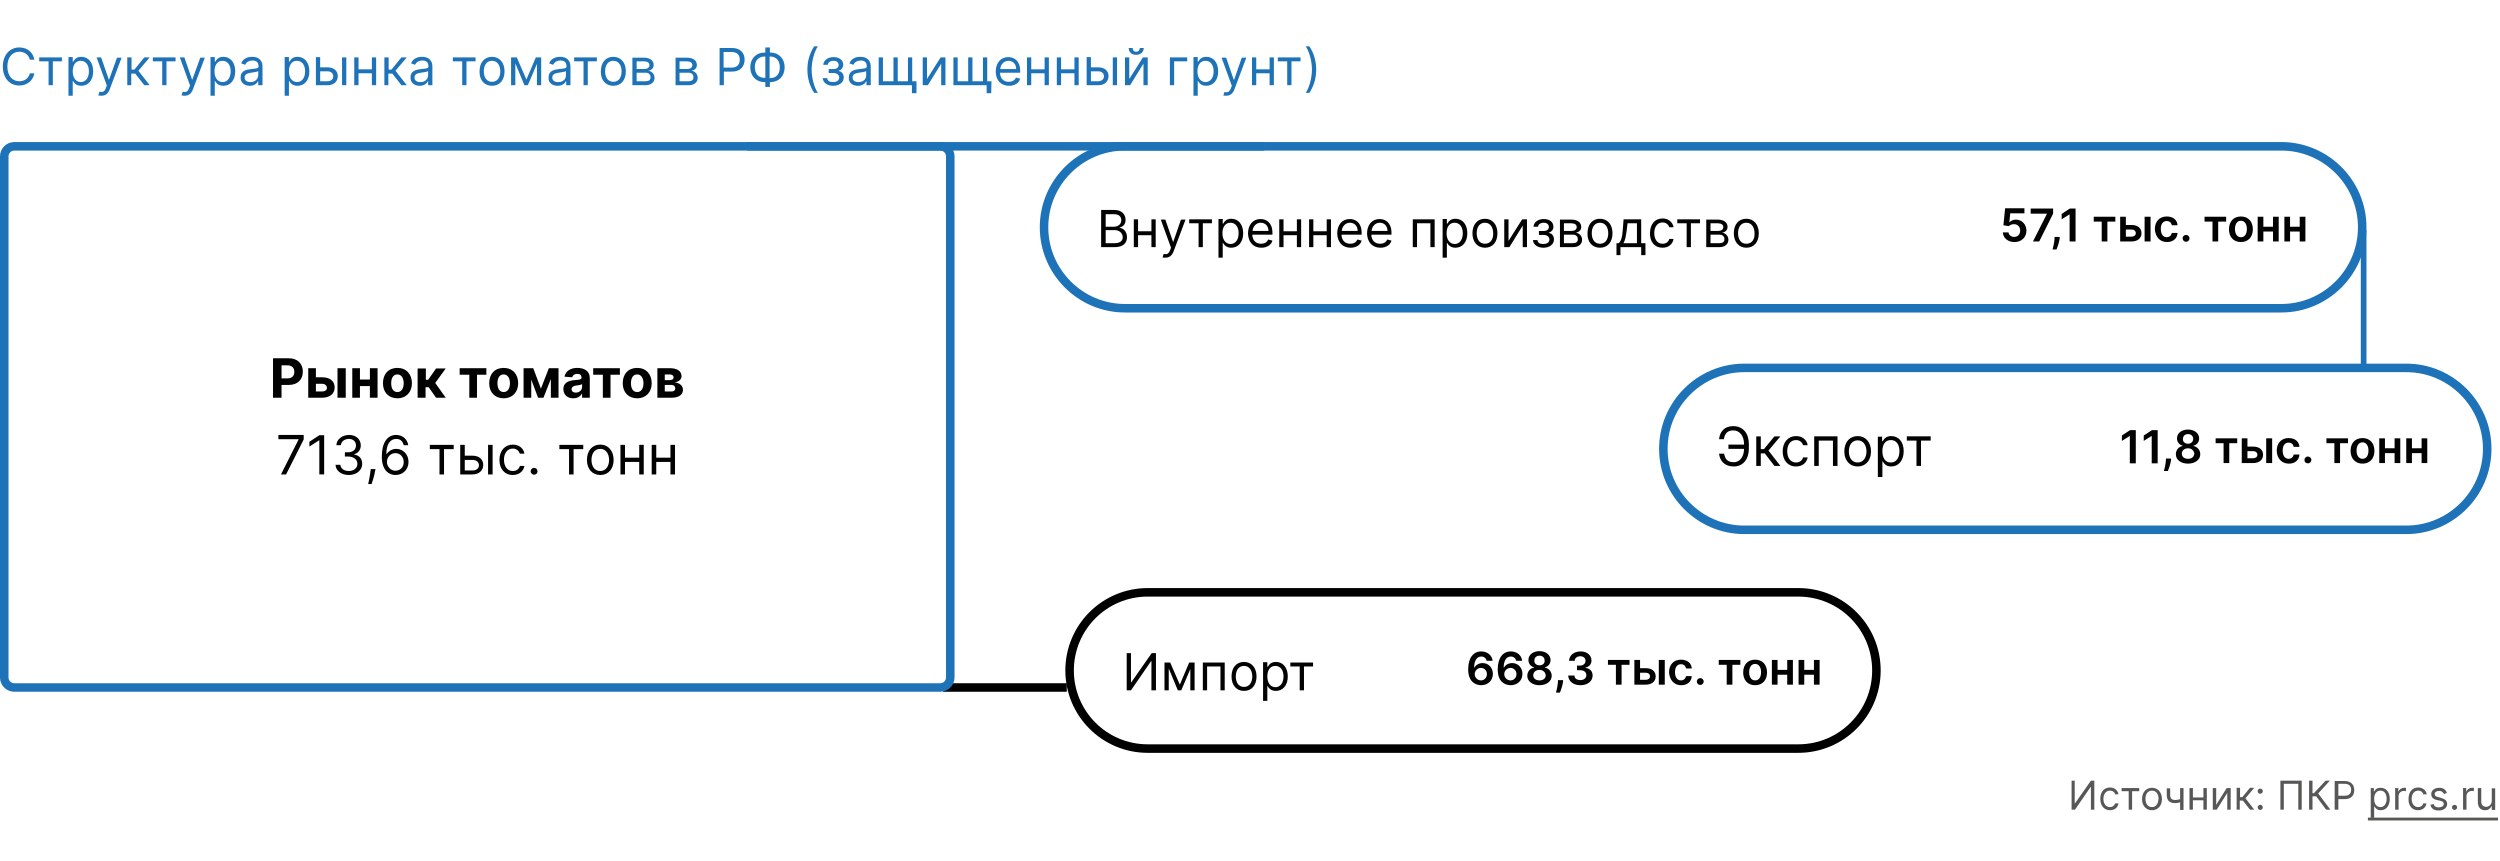
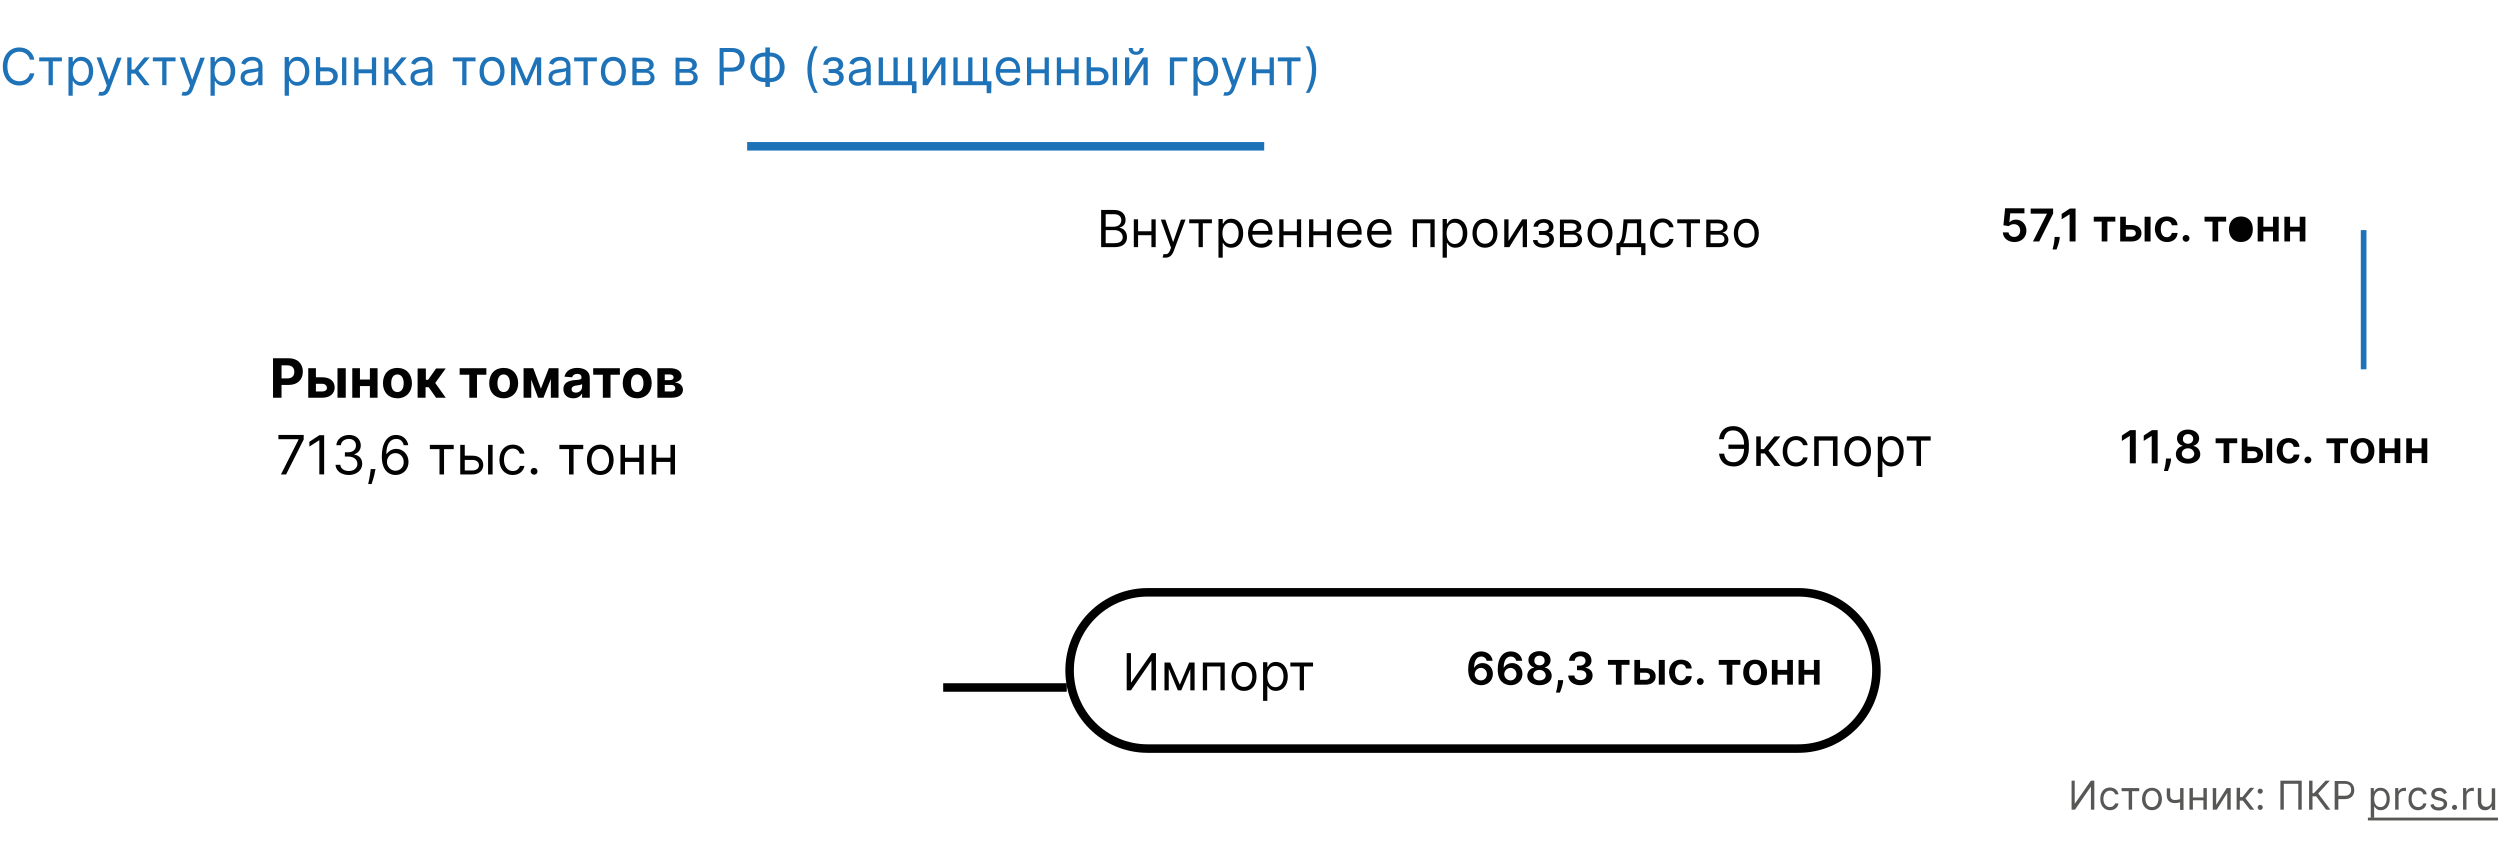
<svg xmlns="http://www.w3.org/2000/svg" id="Layer_1" x="0" y="0" version="1.1" viewBox="0 0 880 303" xml:space="preserve">
  <style>.st3{fill:#fff;stroke:#1e72b8;stroke-width:3;stroke-linejoin:round}.st6{fill:#1e72b8}.st7{fill:#575756}.st8{fill:#020203}</style>
  <path fill="#fff" d="M0 0h880v303H0z" />
  <path fill="#fff" stroke="#010000" stroke-linejoin="round" stroke-width="3" d="M376.5 236c0-15.2 12.3-27.5 27.5-27.5h229c15.2 0 27.5 12.3 27.5 27.5s-12.3 27.5-27.5 27.5H404c-15.2 0-27.5-12.3-27.5-27.5z" />
  <path fill="none" stroke="#010000" stroke-width="3" d="M332 242h43.5" />
-   <path d="M1.5 55c0-1.9 1.6-3.5 3.5-3.5h326c1.9 0 3.5 1.6 3.5 3.5v183.5c0 1.9-1.6 3.5-3.5 3.5H5c-1.9 0-3.5-1.6-3.5-3.5V55zM367.5 80c0-15.7 12.8-28.5 28.5-28.5h407c15.7 0 28.5 12.8 28.5 28.5s-12.8 28.5-28.5 28.5H396c-15.7 0-28.5-12.8-28.5-28.5zM585.5 158c0-15.7 12.8-28.5 28.5-28.5h233c15.7 0 28.5 12.8 28.5 28.5s-12.8 28.5-28.5 28.5H614c-15.7 0-28.5-12.8-28.5-28.5z" class="st3" />
  <path fill="none" stroke="#1e72b8" stroke-width="3" d="M263 51.5h182" />
  <path fill="none" stroke="#1e72b8" stroke-width="2" d="M832 130V81" />
  <path d="M12.1 21c-.5-2.7-2.6-4.3-5.3-4.3-3.3 0-5.8 2.6-5.8 6.7s2.4 6.7 5.8 6.7c2.6 0 4.8-1.6 5.3-4.3h-1.6c-.4 1.8-1.9 2.8-3.7 2.8-2.4 0-4.2-1.8-4.2-5.2 0-3.4 1.9-5.2 4.2-5.2 1.7 0 3.3 1 3.7 2.8h1.6zM13.9 21.6h3.2V30h1.5v-8.4h3.2v-1.4h-8v1.4zM24.1 33.7h1.5v-5.2h.1c.3.5 1 1.7 2.9 1.7 2.5 0 4.2-2 4.2-5.1 0-3.1-1.7-5.1-4.2-5.1-1.9 0-2.5 1.2-2.8 1.7h-.2v-1.6h-1.5v13.6zm1.5-8.6c0-2.2 1-3.7 2.8-3.7 1.9 0 2.9 1.6 2.9 3.7s-1 3.8-2.9 3.8c-1.8-.1-2.8-1.6-2.8-3.8zM35.7 33.7c1.4 0 2.3-.7 2.9-2.2l4.2-11.2h-1.6L38.4 28h-.1l-2.7-7.8H34l3.6 9.9-.3.8c-.5 1.5-1.2 1.6-2.3 1.4l-.4 1.3c.1 0 .6.1 1.1.1zM44.7 30h1.5v-4.1h1.4l3.2 4.1h1.9l-4-5.1 4-4.7h-1.9l-3.5 4.3h-1v-4.3h-1.5V30zM53.9 21.6h3.2V30h1.5v-8.4h3.2v-1.4h-8v1.4zM65 33.7c1.4 0 2.3-.7 2.9-2.2l4.2-11.2h-1.6L67.7 28h-.1l-2.7-7.8h-1.6l3.6 9.9-.3.8c-.5 1.5-1.2 1.6-2.3 1.4l-.4 1.3c.2 0 .6.1 1.1.1zM74.1 33.7h1.5v-5.2h.1c.3.5 1 1.7 2.9 1.7 2.5 0 4.2-2 4.2-5.1 0-3.1-1.7-5.1-4.2-5.1-1.9 0-2.5 1.2-2.8 1.7h-.2v-1.6h-1.5v13.6zm1.4-8.6c0-2.2 1-3.7 2.8-3.7 1.9 0 2.9 1.6 2.9 3.7s-1 3.8-2.9 3.8c-1.8-.1-2.8-1.6-2.8-3.8zM87.9 30.2c1.7 0 2.6-.9 2.9-1.6h.1V30h1.5v-6.5c0-3.1-2.4-3.5-3.6-3.5-1.5 0-3.2.5-3.9 2.3l1.4.5c.3-.7 1.1-1.5 2.6-1.5 1.4 0 2.1.7 2.1 2v.1c0 .7-.7.7-2.5.9-1.8.2-3.8.6-3.8 2.9-.1 1.9 1.4 3 3.2 3zm.3-1.3c-1.2 0-2.1-.5-2.1-1.6 0-1.2 1-1.5 2.2-1.7.6-.1 2.4-.3 2.6-.6v1.4c0 1.3-1 2.5-2.7 2.5zM100.2 33.7h1.5v-5.2h.1c.3.5 1 1.7 2.9 1.7 2.5 0 4.2-2 4.2-5.1 0-3.1-1.7-5.1-4.2-5.1-1.9 0-2.5 1.2-2.8 1.7h-.2v-1.6h-1.5v13.6zm1.5-8.6c0-2.2 1-3.7 2.8-3.7 1.9 0 2.9 1.6 2.9 3.7s-1 3.8-2.9 3.8c-1.8-.1-2.8-1.6-2.8-3.8zM112.7 23.7v-3.6h-1.5V30h4.1c2.3 0 3.6-1.4 3.6-3.2 0-1.8-1.3-3.1-3.6-3.1h-2.6zm7.7 6.3h1.5v-9.8h-1.5V30zm-7.7-4.9h2.6c1.2 0 2 .7 2 1.8 0 1-.8 1.7-2 1.7h-2.6v-3.5zM126.2 20.2h-1.5V30h1.5v-4.2h4.7V30h1.5v-9.8h-1.5v4.2h-4.7v-4.2zM135.2 30h1.5v-4.1h1.4l3.2 4.1h1.9l-4-5.1 4-4.7h-1.9l-3.5 4.3h-1v-4.3h-1.5V30zM147.7 30.2c1.7 0 2.6-.9 2.9-1.6h.1V30h1.5v-6.5c0-3.1-2.4-3.5-3.6-3.5-1.5 0-3.2.5-3.9 2.3l1.4.5c.3-.7 1.1-1.5 2.6-1.5 1.4 0 2.1.7 2.1 2v.1c0 .7-.7.7-2.5.9-1.8.2-3.8.6-3.8 2.9-.1 1.9 1.4 3 3.2 3zm.3-1.3c-1.2 0-2.1-.5-2.1-1.6 0-1.2 1-1.5 2.2-1.7.6-.1 2.4-.3 2.6-.6v1.4c0 1.3-.9 2.5-2.7 2.5zM159.5 21.6h3.2V30h1.5v-8.4h3.2v-1.4h-8v1.4zM173.2 30.2c2.7 0 4.4-2 4.4-5.1 0-3.1-1.8-5.1-4.4-5.1-2.7 0-4.4 2-4.4 5.1-.1 3.1 1.7 5.1 4.4 5.1zm0-1.4c-2 0-2.9-1.7-2.9-3.7s.9-3.7 2.9-3.7 2.9 1.8 2.9 3.7c0 2-.9 3.7-2.9 3.7zM185.3 28l-3.4-7.8h-2V30h1.5v-7.7l3.2 7.7h1.2l3.2-7.5V30h1.5v-9.8h-1.9l-3.3 7.8zM196.3 30.2c1.7 0 2.6-.9 2.9-1.6h.1V30h1.5v-6.5c0-3.1-2.4-3.5-3.6-3.5-1.5 0-3.2.5-3.9 2.3l1.4.5c.3-.7 1.1-1.5 2.6-1.5 1.4 0 2.1.7 2.1 2v.1c0 .7-.7.7-2.5.9-1.8.2-3.8.6-3.8 2.9-.2 1.9 1.3 3 3.2 3zm.2-1.3c-1.2 0-2.1-.5-2.1-1.6 0-1.2 1-1.5 2.2-1.7.6-.1 2.4-.3 2.6-.6v1.4c.1 1.3-.9 2.5-2.7 2.5zM202.2 21.6h3.2V30h1.5v-8.4h3.2v-1.4h-8v1.4zM215.9 30.2c2.7 0 4.4-2 4.4-5.1 0-3.1-1.8-5.1-4.4-5.1-2.7 0-4.4 2-4.4 5.1-.1 3.1 1.7 5.1 4.4 5.1zm0-1.4c-2 0-2.9-1.7-2.9-3.7s.9-3.7 2.9-3.7 2.9 1.8 2.9 3.7c0 2-.9 3.7-2.9 3.7zM222.6 30h4.6c2 0 3.2-1.1 3.2-2.6s-1.2-2.4-2.2-2.5c1.1-.2 1.9-.9 1.9-2 0-1.6-1.3-2.6-3.5-2.6h-4V30zm1.5-1.4v-3h3.2c1 0 1.7.6 1.7 1.6 0 .9-.6 1.4-1.7 1.4h-3.2zm0-4.3v-2.7h2.6c1.2 0 1.9.5 1.9 1.3 0 .9-.7 1.4-1.9 1.4h-2.6zM237.8 30h4.6c2 0 3.2-1.1 3.2-2.6s-1.2-2.4-2.2-2.5c1.1-.2 1.9-.9 1.9-2 0-1.6-1.3-2.6-3.5-2.6h-4V30zm1.4-1.4v-3h3.2c1 0 1.7.6 1.7 1.6 0 .9-.6 1.4-1.7 1.4h-3.2zm0-4.3v-2.7h2.6c1.2 0 1.9.5 1.9 1.3 0 .9-.7 1.4-1.9 1.4h-2.6zM253.2 30h1.6v-4.8h2.9c3 0 4.4-1.9 4.4-4.2s-1.4-4.1-4.4-4.1h-4.4V30zm1.5-6.2v-5.5h2.8c2.1 0 2.9 1.2 2.9 2.7 0 1.6-.8 2.8-2.9 2.8h-2.8zM269.1 18.5c-2.9 0-5 2.1-5 5.2s2.1 5.2 5 5.2h.3v1.7h1.6v-1.7h.2c2.9 0 5-2.1 5-5.2s-2.1-5.2-5-5.2h-.2v-1.8h-1.6v1.8h-.3zm0 1.4h.3v7.5h-.3c-2.2 0-3.4-1.5-3.4-3.8 0-2.2 1.2-3.7 3.4-3.7zm1.8 0h.2c2.2 0 3.4 1.5 3.4 3.8s-1.2 3.8-3.4 3.8h-.2v-7.6zM284.2 24.5c0 3.2.9 5.9 2.4 8.2h1.3c-1.2-1.7-2.2-5.1-2.2-8.2 0-3 1-6.5 2.2-8.2h-1.3c-1.5 2.3-2.4 5-2.4 8.2zM289.6 27.5c.1 1.6 1.6 2.7 3.7 2.7s3.7-1.2 3.7-2.9c0-1.2-.7-2.2-1.8-2.3v-.1c.9-.3 1.6-1 1.6-2.1 0-1.6-1.3-2.7-3.4-2.7-2 0-3.5 1.1-3.6 2.7h1.6c0-.8.9-1.4 2-1.4s1.8.6 1.8 1.5c0 .8-.6 1.4-1.8 1.4h-1.7v1.4h1.7c1.2 0 2 .7 2 1.6 0 1.1-1 1.6-2.2 1.6-1.2 0-2-.5-2-1.4h-1.6zM302 30.2c1.7 0 2.6-.9 2.9-1.6h.1V30h1.5v-6.5c0-3.1-2.4-3.5-3.6-3.5-1.5 0-3.2.5-3.9 2.3l1.4.5c.3-.7 1.1-1.5 2.6-1.5 1.4 0 2.1.7 2.1 2v.1c0 .7-.7.7-2.5.9-1.8.2-3.8.6-3.8 2.9-.2 1.9 1.3 3 3.2 3zm.2-1.3c-1.2 0-2.1-.5-2.1-1.6 0-1.2 1-1.5 2.2-1.7.6-.1 2.4-.3 2.6-.6v1.4c.1 1.3-.9 2.5-2.7 2.5zM322.6 28.6h-1.5v-8.4h-1.5v8.4H316v-8.4h-1.5v8.4h-3.7v-8.4h-1.5V30H321v2.8h1.6v-4.2zM326.3 27.8v-7.6h-1.5V30h1.8l4.7-7.6V30h1.5v-9.8h-1.7l-4.8 7.6zM349 28.6h-1.5v-8.4H346v8.4h-3.7v-8.4h-1.5v8.4h-3.7v-8.4h-1.5V30h11.7v2.8h1.6l.1-4.2zM355.2 30.2c2 0 3.5-1 3.9-2.5l-1.5-.4c-.4 1-1.3 1.5-2.5 1.5-1.8 0-3-1.1-3.1-3.2h7.1V25c0-3.7-2.2-4.9-4.2-4.9-2.7 0-4.4 2.1-4.4 5.1s1.8 5 4.7 5zm-3.1-5.9c.1-1.5 1.2-2.9 2.9-2.9 1.6 0 2.7 1.2 2.7 2.9h-5.6zM363 20.2h-1.5V30h1.5v-4.2h4.7V30h1.5v-9.8h-1.5v4.2H363v-4.2zM373.5 20.2H372V30h1.5v-4.2h4.7V30h1.5v-9.8h-1.5v4.2h-4.7v-4.2zM384 23.7v-3.6h-1.5V30h4.1c2.3 0 3.6-1.4 3.6-3.2 0-1.8-1.3-3.1-3.6-3.1H384zm7.7 6.3h1.5v-9.8h-1.5V30zm-7.7-4.9h2.6c1.2 0 2 .7 2 1.8 0 1-.9 1.7-2 1.7H384v-3.5zM397.5 27.8v-7.6H396V30h1.8l4.7-7.6V30h1.5v-9.8h-1.7l-4.8 7.6zm3.7-10.9c0 .7-.4 1.3-1.3 1.3s-1.2-.6-1.2-1.3h-1.4c0 1.4 1 2.4 2.6 2.4s2.7-1 2.7-2.4h-1.4zM417.9 20.2h-6.1V30h1.5v-8.4h4.6v-1.4zM420.1 33.7h1.5v-5.2h.1c.3.5 1 1.7 2.9 1.7 2.5 0 4.2-2 4.2-5.1 0-3.1-1.7-5.1-4.2-5.1-1.9 0-2.5 1.2-2.8 1.7h-.2v-1.6h-1.5v13.6zm1.4-8.6c0-2.2 1-3.7 2.8-3.7 1.9 0 2.9 1.6 2.9 3.7s-1 3.8-2.9 3.8c-1.8-.1-2.8-1.6-2.8-3.8zM431.6 33.7c1.4 0 2.3-.7 2.9-2.2l4.2-11.2h-1.6l-2.7 7.8h-.1l-2.7-7.8H430l3.6 9.9-.3.8c-.6 1.5-1.2 1.6-2.3 1.4l-.4 1.3c.1-.1.5 0 1 0zM442.2 20.2h-1.5V30h1.5v-4.2h4.7V30h1.5v-9.8h-1.5v4.2h-4.7v-4.2zM449.9 21.6h3.2V30h1.5v-8.4h3.2v-1.4h-8v1.4zM463.3 24.5c0-3.2-.9-5.9-2.4-8.2h-1.3c1.2 1.7 2.2 5.1 2.2 8.2 0 3-1 6.5-2.2 8.2h1.3c1.5-2.3 2.4-5 2.4-8.2z" class="st6" />
  <path d="M729.2 274.8V285h1.2l5.5-8h.1v8h1.2v-10.2H736l-5.6 8h-.1v-8h-1.1zM742.7 285.2c1.7 0 2.8-1 3-2.4h-1.2c-.2.8-.9 1.3-1.8 1.3-1.4 0-2.3-1.2-2.3-2.9s.9-2.9 2.3-2.9c1 0 1.7.6 1.8 1.3h1.2c-.2-1.4-1.4-2.4-3-2.4-2.1 0-3.4 1.6-3.4 4 0 2.3 1.3 4 3.4 4zM746.8 278.5h2.5v6.5h1.2v-6.5h2.5v-1.1h-6.2v1.1zM757.5 285.2c2.1 0 3.5-1.6 3.5-3.9 0-2.4-1.4-4-3.5-4s-3.5 1.6-3.5 4c0 2.3 1.4 3.9 3.5 3.9zm0-1.1c-1.6 0-2.3-1.4-2.3-2.9s.7-2.9 2.3-2.9c1.6 0 2.3 1.4 2.3 2.9-.1 1.6-.8 2.9-2.3 2.9zM768.6 277.4h-1.2v3.9c-.6.2-1.1.3-1.8.3-1 0-1.7-.5-1.7-1.7v-2.4h-1.2v2.4c0 1.9 1.1 2.8 2.9 2.8.7 0 1.3-.1 1.8-.3v2.7h1.2v-7.7zM771.9 277.4h-1.2v7.6h1.2v-3.3h3.7v3.3h1.2v-7.6h-1.2v3.3h-3.7v-3.3zM780.1 283.3v-5.9h-1.2v7.6h1.4l3.7-5.9v5.9h1.2v-7.6h-1.4l-3.7 5.9zM787.2 285h1.2v-3.2h1.1l2.5 3.2h1.5l-3.1-4 3.1-3.7H792l-2.7 3.3h-.8v-3.3h-1.2v7.7zM795.6 285.1c.5 0 .9-.4.9-.9s-.4-.9-.9-.9-.9.4-.9.9.4.9.9.9zm0-5.7c.5 0 .9-.4.9-.9s-.4-.9-.9-.9-.9.4-.9.9.4.9.9.9zM810.3 274.8h-7.6V285h1.2v-9.1h5.1v9.1h1.2v-10.2zM818.8 285h1.5l-4.3-5.7 4.1-4.5h-1.5l-4.1 4.4h-.5v-4.4h-1.2V285h1.2v-4.7h1.3l3.5 4.7zM821.9 285h1.2v-3.7h2.2c2.4 0 3.4-1.4 3.4-3.2 0-1.8-1.1-3.2-3.5-3.2h-3.4V285zm1.2-4.8v-4.3h2.2c1.7 0 2.3.9 2.3 2.1 0 1.2-.6 2.1-2.3 2.1h-2.2zM834.5 287.9h1.2v-4h.1c.3.4.8 1.3 2.2 1.3 1.9 0 3.2-1.5 3.2-4 0-2.4-1.3-3.9-3.3-3.9-1.5 0-1.9.9-2.2 1.3h-.1v-1.2h-1.1v10.5zm1.2-6.7c0-1.7.8-2.9 2.2-2.9 1.5 0 2.2 1.3 2.2 2.9 0 1.6-.8 2.9-2.2 2.9-1.4 0-2.2-1.2-2.2-2.9zM843.1 285h1.2v-4.8c0-1 .8-1.8 1.9-1.8.3 0 .6.1.7.1v-1.2h-.6c-.9 0-1.7.5-2 1.3h-.1v-1.2h-1.1v7.6zM851.1 285.2c1.7 0 2.8-1 3-2.4H853c-.2.8-.9 1.3-1.8 1.3-1.4 0-2.3-1.2-2.3-2.9s.9-2.9 2.3-2.9c1 0 1.7.6 1.8 1.3h1.2c-.2-1.4-1.4-2.4-3-2.4-2.1 0-3.4 1.6-3.4 4-.1 2.3 1.2 4 3.3 4zM861.3 279.1c-.4-1.1-1.2-1.8-2.7-1.8-1.6 0-2.8.9-2.8 2.2 0 1.1.6 1.8 2 2.1l1.3.3c.8.2 1.1.5 1.1 1.1 0 .7-.7 1.2-1.8 1.2-1 0-1.6-.4-1.8-1.2l-1.1.3c.3 1.3 1.3 2 2.9 2 1.8 0 3-1 3-2.3 0-1.1-.7-1.7-2-2.1l-1.1-.3c-.9-.2-1.3-.5-1.3-1.1 0-.7.7-1.1 1.6-1.1 1 0 1.4.6 1.7 1.1l1-.4zM864 285.1c.5 0 .9-.4.9-.9s-.4-.9-.9-.9-.9.4-.9.9.4.9.9.9zM867 285h1.2v-4.8c0-1 .8-1.8 1.9-1.8.3 0 .6.1.7.1v-1.2h-.6c-.9 0-1.7.5-2 1.3h-.1v-1.2H867v7.6zM877.1 281.9c0 1.4-1.1 2.1-2 2.1-1 0-1.7-.7-1.7-1.8v-4.8h-1.2v4.9c0 1.9 1 2.9 2.5 2.9 1.2 0 1.9-.6 2.3-1.4h.1v1.3h1.2v-7.6h-1.2v4.4z" class="st7" />
  <path d="M833.5 287.8h45.8v1h-45.8v-1z" class="st7" />
-   <path d="M396.6 229.9V243h1.5l7.1-10.3h.1V243h1.6v-13.1h-1.5l-7.2 10.3h-.1v-10.3h-1.5zM415.3 241l-3.4-7.8h-2v9.8h1.5v-7.7l3.2 7.7h1.2l3.2-7.5v7.5h1.5v-9.8h-1.9l-3.3 7.8zM423.4 243h1.5v-8.4h4.7v8.4h1.5v-9.8h-7.7v9.8zM437.9 243.2c2.7 0 4.4-2 4.4-5.1 0-3.1-1.8-5.1-4.4-5.1-2.7 0-4.4 2-4.4 5.1 0 3.1 1.7 5.1 4.4 5.1zm0-1.4c-2 0-2.9-1.7-2.9-3.7s.9-3.7 2.9-3.7 2.9 1.8 2.9 3.7-.9 3.7-2.9 3.7zM444.6 246.7h1.5v-5.2h.1c.3.5 1 1.7 2.9 1.7 2.5 0 4.2-2 4.2-5.1 0-3.1-1.7-5.1-4.2-5.1-1.9 0-2.5 1.2-2.8 1.7h-.2v-1.6h-1.5v13.6zm1.5-8.6c0-2.2 1-3.7 2.8-3.7 1.9 0 2.9 1.6 2.9 3.7s-1 3.8-2.9 3.8c-1.8-.1-2.8-1.6-2.8-3.8zM454.3 234.6h3.2v8.4h1.5v-8.4h3.2v-1.4h-8v1.4zM521.3 241.2c2.5 0 4.2-1.7 4.2-4 0-2.2-1.6-3.8-3.6-3.8-1.2 0-2.4.6-2.9 1.6h-.1c0-2.4.9-3.9 2.5-3.9 1 0 1.7.6 1.9 1.5h2.1c-.2-1.9-1.8-3.3-4-3.3-2.8 0-4.6 2.3-4.6 6.3 0 4.2 2.3 5.5 4.5 5.6zm0-1.7c-1.2 0-2.2-1-2.2-2.2 0-1.2 1-2.2 2.2-2.2 1.2 0 2.1 1 2.1 2.2 0 1.2-.9 2.2-2.1 2.2zM531.7 241.2c2.5 0 4.2-1.7 4.2-4 0-2.2-1.6-3.8-3.6-3.8-1.2 0-2.4.6-2.9 1.6h-.1c0-2.4.9-3.9 2.5-3.9 1 0 1.7.6 1.9 1.5h2.1c-.2-1.9-1.8-3.3-4-3.3-2.8 0-4.6 2.3-4.6 6.3 0 4.2 2.2 5.5 4.5 5.6zm0-1.7c-1.2 0-2.2-1-2.2-2.2 0-1.2 1-2.2 2.2-2.2 1.2 0 2.1 1 2.1 2.2 0 1.2-.9 2.2-2.1 2.2zM541.9 241.2c2.5 0 4.3-1.4 4.3-3.3 0-1.5-1.1-2.7-2.4-2.9v-.1c1.2-.3 2-1.3 2-2.6 0-1.8-1.7-3.1-3.9-3.1-2.3 0-3.9 1.3-3.9 3.1 0 1.3.8 2.3 2 2.6v.1c-1.4.2-2.4 1.4-2.4 2.9 0 1.9 1.8 3.3 4.3 3.3zm0-1.7c-1.3 0-2.2-.7-2.2-1.8s.9-1.9 2.2-1.9c1.2 0 2.1.8 2.2 1.9 0 1.1-.9 1.8-2.2 1.8zm0-5.3c-1.1 0-1.9-.7-1.8-1.7 0-1 .7-1.7 1.8-1.7s1.8.7 1.8 1.7c.1 1-.7 1.7-1.8 1.7zM550.2 239.4h-1.8v.6c-.1 1.5-.5 3.1-.7 3.8h1.4c.3-.7.9-2.4 1.1-3.8v-.6zM556.3 241.2c2.5 0 4.3-1.4 4.3-3.4 0-1.5-.9-2.5-2.5-2.7v-.1c1.3-.3 2.1-1.2 2.1-2.5 0-1.8-1.5-3.2-3.8-3.2s-4 1.3-4.1 3.3h2c0-1 .9-1.6 2-1.6s1.8.7 1.8 1.6c0 1-.8 1.7-2 1.7h-1v1.6h1c1.5 0 2.3.7 2.3 1.8 0 1-.9 1.7-2.1 1.7-1.2 0-2.1-.6-2.1-1.6H552c.1 2 1.8 3.4 4.3 3.4zM566 234h2.8v7h2v-7h2.8v-1.7H566v1.7zM577.3 235.1v-2.8h-2v8.7h4c2.2 0 3.5-1.2 3.5-2.9 0-1.8-1.3-2.9-3.5-2.9h-2zm6.6 5.9h2.1v-8.7h-2.1v8.7zm-6.6-4.2h2c.9 0 1.5.5 1.5 1.3 0 .7-.6 1.2-1.5 1.2h-2v-2.5zM591.8 241.2c2.2 0 3.6-1.3 3.7-3.2h-2c-.2.9-.9 1.5-1.8 1.5-1.3 0-2.1-1.1-2.1-2.9 0-1.8.8-2.8 2.1-2.8 1 0 1.6.6 1.8 1.5h2c-.1-1.9-1.6-3.1-3.8-3.1-2.6 0-4.2 1.8-4.2 4.5.2 2.6 1.7 4.5 4.3 4.5zM598.5 241.1c.7 0 1.2-.6 1.2-1.2 0-.7-.6-1.2-1.2-1.2-.7 0-1.3.6-1.2 1.2 0 .7.5 1.2 1.2 1.2zM605 234h2.8v7h2v-7h2.8v-1.7H605v1.7zM617.8 241.2c2.6 0 4.2-1.8 4.2-4.5s-1.6-4.5-4.2-4.5-4.2 1.8-4.2 4.5 1.6 4.5 4.2 4.5zm0-1.7c-1.4 0-2.1-1.3-2.1-2.9 0-1.6.7-2.9 2.1-2.9 1.4 0 2.1 1.3 2.1 2.9 0 1.7-.7 2.9-2.1 2.9zM625.7 232.3h-2v8.7h2v-3.5h3.4v3.5h2v-8.7h-2v3.5h-3.4v-3.5zM635.1 232.3h-2v8.7h2v-3.5h3.4v3.5h2v-8.7h-2v3.5h-3.4v-3.5zM387.6 87h4.7c3.1 0 4.4-1.5 4.4-3.5 0-2.1-1.4-3.2-2.6-3.3v-.1c1.1-.3 2.1-1 2.1-2.7 0-1.9-1.3-3.5-4-3.5h-4.6V87zm1.6-1.4V81h3.2c1.7 0 2.8 1.2 2.8 2.5 0 1.2-.8 2.1-2.9 2.1h-3.1zm0-5.9v-4.3h3c1.7 0 2.5.9 2.5 2.1 0 1.4-1.1 2.3-2.6 2.3h-2.9zM400.6 77.2h-1.5V87h1.5v-4.2h4.7V87h1.5v-9.8h-1.5v4.2h-4.7v-4.2zM410.2 90.7c1.4 0 2.3-.7 2.9-2.2l4.2-11.2h-1.6l-2.7 7.8h-.1l-2.7-7.8h-1.6l3.6 9.9-.3.8c-.6 1.5-1.2 1.6-2.3 1.4l-.4 1.3c0-.1.5 0 1 0zM418.7 78.6h3.2V87h1.5v-8.4h3.2v-1.4h-8v1.4zM428.9 90.7h1.5v-5.2h.1c.3.5 1 1.7 2.9 1.7 2.5 0 4.2-2 4.2-5.1 0-3.1-1.7-5.1-4.2-5.1-1.9 0-2.5 1.2-2.8 1.7h-.2v-1.6h-1.5v13.6zm1.4-8.6c0-2.2 1-3.7 2.8-3.7 1.9 0 2.9 1.6 2.9 3.7s-1 3.8-2.9 3.8c-1.8-.1-2.8-1.6-2.8-3.8zM444 87.2c2 0 3.5-1 3.9-2.5l-1.5-.4c-.4 1-1.3 1.5-2.5 1.5-1.8 0-3-1.1-3.1-3.2h7.1V82c0-3.7-2.2-4.9-4.2-4.9-2.7 0-4.4 2.1-4.4 5.1.1 3 1.8 5 4.7 5zm-3.1-5.9c.1-1.5 1.2-2.9 2.9-2.9 1.6 0 2.7 1.2 2.7 2.9h-5.6zM451.8 77.2h-1.5V87h1.5v-4.2h4.7V87h1.5v-9.8h-1.5v4.2h-4.7v-4.2zM462.3 77.2h-1.5V87h1.5v-4.2h4.7V87h1.5v-9.8H467v4.2h-4.7v-4.2zM475.4 87.2c2 0 3.5-1 3.9-2.5l-1.5-.4c-.4 1-1.3 1.5-2.5 1.5-1.8 0-3-1.1-3.1-3.2h7.1V82c0-3.7-2.2-4.9-4.2-4.9-2.7 0-4.4 2.1-4.4 5.1.1 3 1.8 5 4.7 5zm-3.1-5.9c.1-1.5 1.2-2.9 2.9-2.9 1.6 0 2.7 1.2 2.7 2.9h-5.6zM485.9 87.2c2 0 3.5-1 3.9-2.5l-1.5-.4c-.4 1-1.3 1.5-2.5 1.5-1.8 0-3-1.1-3.1-3.2h7.1V82c0-3.7-2.2-4.9-4.2-4.9-2.7 0-4.4 2.1-4.4 5.1.1 3 1.8 5 4.7 5zm-3.1-5.9c.1-1.5 1.2-2.9 2.9-2.9 1.6 0 2.7 1.2 2.7 2.9h-5.6zM497.3 87h1.5v-8.4h4.7V87h1.5v-9.8h-7.7V87zM507.8 90.7h1.5v-5.2h.1c.3.5 1 1.7 2.9 1.7 2.5 0 4.2-2 4.2-5.1 0-3.1-1.7-5.1-4.2-5.1-1.9 0-2.5 1.2-2.8 1.7h-.2v-1.6h-1.5v13.6zm1.4-8.6c0-2.2 1-3.7 2.8-3.7 1.9 0 2.9 1.6 2.9 3.7s-1 3.8-2.9 3.8c-1.8-.1-2.8-1.6-2.8-3.8zM522.7 87.2c2.7 0 4.4-2 4.4-5.1 0-3.1-1.8-5.1-4.4-5.1s-4.4 2-4.4 5.1c0 3.1 1.8 5.1 4.4 5.1zm0-1.4c-2 0-2.9-1.7-2.9-3.7s.9-3.7 2.9-3.7 2.9 1.8 2.9 3.7c.1 2-.9 3.7-2.9 3.7zM531 84.8v-7.6h-1.5V87h1.8l4.7-7.6V87h1.5v-9.8h-1.7l-4.8 7.6zM539.6 84.5c.1 1.6 1.6 2.7 3.7 2.7s3.7-1.2 3.7-2.9c0-1.2-.7-2.2-1.8-2.3v-.1c.9-.3 1.6-1 1.6-2.1 0-1.6-1.3-2.7-3.4-2.7-2 0-3.5 1.1-3.6 2.7h1.6c0-.8.9-1.4 2-1.4s1.8.6 1.8 1.5c0 .8-.6 1.4-1.8 1.4h-1.7v1.4h1.7c1.2 0 2 .7 2 1.6 0 1.1-1 1.6-2.2 1.6-1.2 0-2-.5-2-1.4h-1.6zM549.1 87h4.6c2 0 3.2-1.1 3.2-2.6s-1.2-2.4-2.2-2.5c1.1-.2 1.9-.9 1.9-2 0-1.6-1.3-2.6-3.5-2.6h-4V87zm1.4-1.4v-3h3.2c1 0 1.7.6 1.7 1.6 0 .9-.6 1.4-1.7 1.4h-3.2zm0-4.3v-2.7h2.6c1.2 0 1.9.5 1.9 1.3 0 .9-.7 1.4-1.9 1.4h-2.6zM563.2 87.2c2.7 0 4.4-2 4.4-5.1 0-3.1-1.8-5.1-4.4-5.1-2.7 0-4.4 2-4.4 5.1-.1 3.1 1.7 5.1 4.4 5.1zm0-1.4c-2 0-2.9-1.7-2.9-3.7s.9-3.7 2.9-3.7 2.9 1.8 2.9 3.7c0 2-.9 3.7-2.9 3.7zM568.9 89.8h1.5V87h7.3v2.8h1.5v-4.2h-1.5v-8.4h-6.2l-.3 3.9c-.2 2.7-.6 3.7-1.4 4.5h-.8v4.2zm2.5-4.2c.7-.9.9-2.5 1.2-4.5l.3-2.5h3.3v7h-4.8zM585.2 87.2c2.2 0 3.6-1.3 3.9-3.1h-1.5c-.3 1.1-1.2 1.7-2.4 1.7-1.8 0-2.9-1.5-2.9-3.8 0-2.2 1.2-3.7 2.9-3.7 1.3 0 2.1.8 2.4 1.7h1.5c-.3-1.8-1.8-3.1-3.9-3.1-2.7 0-4.4 2.1-4.4 5.1-.1 3.1 1.6 5.2 4.4 5.2zM590.5 78.6h3.2V87h1.5v-8.4h3.2v-1.4h-8v1.4zM600.6 87h4.6c2 0 3.2-1.1 3.2-2.6s-1.2-2.4-2.2-2.5c1.1-.2 1.9-.9 1.9-2 0-1.6-1.3-2.6-3.5-2.6h-4V87zm1.5-1.4v-3h3.2c1 0 1.7.6 1.7 1.6 0 .9-.6 1.4-1.7 1.4h-3.2zm0-4.3v-2.7h2.6c1.2 0 1.9.5 1.9 1.3 0 .9-.7 1.4-1.9 1.4h-2.6zM614.7 87.2c2.7 0 4.4-2 4.4-5.1 0-3.1-1.8-5.1-4.4-5.1-2.7 0-4.4 2-4.4 5.1 0 3.1 1.8 5.1 4.4 5.1zm0-1.4c-2 0-2.9-1.7-2.9-3.7s.9-3.7 2.9-3.7 2.9 1.8 2.9 3.7c.1 2-.8 3.7-2.9 3.7zM605.1 159.7c.3 2.5 1.9 4.5 5.2 4.5 3.2 0 5.3-2.5 5.3-6.3v-1.6c0-3.8-2.1-6.3-5.5-6.3-3.1 0-4.7 1.9-5 4.6h1.7c.3-1.9 1.2-3.1 3.3-3.1 2.3 0 3.8 2 3.8 4.8v.2h-5.5v1.5h5.5c0 2.5-1.3 4.7-3.6 4.7-2.2 0-3.1-1.1-3.4-3h-1.8zM618.2 164h1.6v-4.4h1.4l3.4 4.4h2.1l-4.2-5.4 4.2-5h-2.1l-3.7 4.5h-1.1v-4.5h-1.6V164zM632.2 164.2c2.3 0 3.8-1.4 4.1-3.2h-1.6c-.3 1.1-1.2 1.8-2.5 1.8-1.9 0-3.1-1.6-3.1-4 0-2.3 1.2-3.9 3.1-3.9 1.4 0 2.2.9 2.5 1.8h1.6c-.3-1.9-1.9-3.2-4.1-3.2-2.8 0-4.7 2.2-4.7 5.4 0 3.1 1.8 5.3 4.7 5.3zM638.6 164h1.6v-8.9h5v8.9h1.6v-10.4h-8.2V164zM653.9 164.2c2.8 0 4.7-2.1 4.7-5.3 0-3.2-1.9-5.4-4.7-5.4s-4.7 2.1-4.7 5.4c0 3.2 1.9 5.3 4.7 5.3zm0-1.4c-2.1 0-3.1-1.8-3.1-3.9 0-2.1 1-3.9 3.1-3.9s3.1 1.9 3.1 3.9-1 3.9-3.1 3.9zM661 167.9h1.6v-5.5h.1c.4.6 1 1.8 3 1.8 2.6 0 4.4-2.1 4.4-5.4 0-3.3-1.8-5.3-4.4-5.3-2 0-2.6 1.2-3 1.8h-.2v-1.6H661v14.2zm1.6-9.1c0-2.3 1-3.9 3-3.9s3 1.7 3 3.9-1 4-3 4-3-1.6-3-4zM671.2 155.1h3.4v8.9h1.6v-8.9h3.4v-1.5h-8.4v1.5zM96.2 140h2.9v-4.5h2.5c3.2 0 5-1.9 5-4.7 0-2.7-1.8-4.7-5-4.7h-5.5V140zm2.9-6.8v-4.6h2c1.7 0 2.5.9 2.5 2.3s-.8 2.3-2.5 2.3h-2zM111.2 132.8v-3.2h-2.7V140h4.9c2.7 0 4.4-1.4 4.4-3.6s-1.6-3.6-4.4-3.6h-2.2zm7.6 7.2h2.9v-10.4h-2.9V140zm-7.6-4.9h2.2c1 0 1.6.6 1.7 1.4 0 .8-.7 1.3-1.7 1.3h-2.2v-2.7zM126.7 129.6H124V140h2.7v-4.1h3.5v4.1h2.7v-10.4h-2.7v4h-3.5v-4zM139.9 140.2c3.1 0 5.1-2.2 5.1-5.3 0-3.2-2-5.4-5.1-5.4s-5.1 2.1-5.1 5.4c0 3.2 2 5.3 5.1 5.3zm0-2.2c-1.5 0-2.2-1.3-2.2-3.1s.7-3.1 2.2-3.1c1.4 0 2.2 1.3 2.2 3.1 0 1.7-.7 3.1-2.2 3.1zM146.9 140h2.9v-3.7h1.1l2.6 3.7h3.4l-3.7-5.2 3.7-5.1h-3.4l-2.8 4h-.8v-4H147V140zM161.9 131.9h3.3v8.1h2.7v-8.1h3.3v-2.3h-9.4v2.3zM177.3 140.2c3.1 0 5.1-2.2 5.1-5.3 0-3.2-2-5.4-5.1-5.4-3.1 0-5.1 2.1-5.1 5.4 0 3.2 2 5.3 5.1 5.3zm0-2.2c-1.5 0-2.2-1.3-2.2-3.1s.7-3.1 2.2-3.1c1.4 0 2.2 1.3 2.2 3.1 0 1.7-.7 3.1-2.2 3.1zM190.4 136.8l-2.7-7.2h-3.4V140h2.7v-6.4l2.4 6.4h1.9l2.6-6.6v6.6h2.7v-10.4h-3.4l-2.8 7.2zM201.8 140.2c1.5 0 2.5-.7 3-1.6h.1v1.4h2.7v-7c0-2.5-2.1-3.5-4.4-3.5-2.5 0-4.1 1.2-4.5 3.1l2.7.2c.2-.7.8-1.2 1.8-1.2s1.5.5 1.5 1.3c0 .7-.7.8-2.5.9-2.1.2-3.9.9-3.9 3.2.1 2.2 1.6 3.2 3.5 3.2zm.9-2c-.9 0-1.5-.4-1.5-1.2 0-.8.7-1.2 1.7-1.3.6-.1 1.7-.2 2-.5v1.1c-.1 1.1-1 1.9-2.2 1.9zM208.9 131.9h3.3v8.1h2.7v-8.1h3.3v-2.3h-9.4v2.3zM224.3 140.2c3.1 0 5.1-2.2 5.1-5.3 0-3.2-2-5.4-5.1-5.4-3.1 0-5.1 2.1-5.1 5.4 0 3.2 2 5.3 5.1 5.3zm0-2.2c-1.5 0-2.2-1.3-2.2-3.1s.7-3.1 2.2-3.1c1.4 0 2.2 1.3 2.2 3.1 0 1.7-.7 3.1-2.2 3.1zM231.3 140h5.1c2.6 0 4-1.1 4-2.8 0-1.4-1.1-2.4-2.9-2.6 1.5-.3 2.4-1 2.4-2.2 0-1.8-1.6-2.8-4.1-2.8h-4.4V140zm2.7-2.2v-2.3h2.4c.8 0 1.3.5 1.3 1.2s-.5 1.1-1.3 1.1H234zm0-3.9v-2.1h1.7c.9 0 1.4.4 1.4 1 0 .7-.5 1-1.4 1H234zM98.9 167h1.8l6.2-12.3v-1.6H98v1.5h7.1v.1L98.9 167zM114.1 153.2h-1.7l-3.5 2.3v1.7l3.4-2.2h.1v12h1.7v-13.8zM122.8 167.2c2.7 0 4.7-1.7 4.7-3.9 0-1.8-1-3-2.8-3.3v-.1c1.4-.4 2.3-1.6 2.3-3.1 0-2-1.5-3.7-4.1-3.7-2.4 0-4.4 1.5-4.5 3.6h1.6c.1-1.4 1.4-2.2 2.8-2.2 1.5 0 2.5.9 2.5 2.3 0 1.5-1.1 2.4-2.8 2.4h-1.1v1.5h1.1c2.1 0 3.3 1.1 3.3 2.6s-1.3 2.5-3 2.5c-1.6 0-2.9-.8-3-2.2h-1.7c.1 2.1 2 3.6 4.7 3.6zM132.2 165.1h-1.7l-.1.8c-.2 1.8-.6 3.6-.8 4.5h1.2c.3-.9 1-3 1.2-4.5l.2-.8zM139.2 167.2c2.8 0 4.6-2.1 4.6-4.6 0-2.7-2-4.6-4.3-4.6-1.4 0-2.6.7-3.4 1.8h-.1c0-3.4 1.3-5.3 3.5-5.3 1.5 0 2.3.9 2.6 2.2h1.6c-.3-2.1-2-3.6-4.3-3.6-3.1 0-5 2.8-5 7.6 0 5 2.6 6.5 4.8 6.5zm0-1.5c-1.7 0-3-1.5-3-3.1 0-1.7 1.3-3.1 3-3.1s2.9 1.4 2.9 3.1c.1 1.7-1.2 3.1-2.9 3.1zM151.3 158.1h3.4v8.9h1.6v-8.9h3.4v-1.5h-8.4v1.5zM163.6 160.4v-3.8H162V167h4.3c2.4 0 3.8-1.5 3.8-3.3 0-1.9-1.3-3.3-3.8-3.3h-2.7zm8.2 6.6h1.6v-10.4h-1.6V167zm-8.2-5.1h2.8c1.3 0 2.2.8 2.2 1.9 0 1-.9 1.8-2.2 1.8h-2.8v-3.7zM180.5 167.2c2.3 0 3.8-1.4 4.1-3.2H183c-.3 1.1-1.2 1.8-2.5 1.8-1.9 0-3.1-1.6-3.1-4 0-2.3 1.2-3.9 3.1-3.9 1.4 0 2.2.9 2.5 1.8h1.6c-.3-1.9-1.9-3.2-4.1-3.2-2.8 0-4.7 2.2-4.7 5.4 0 3.1 1.8 5.3 4.7 5.3zM188 167.1c.7 0 1.2-.5 1.2-1.2s-.5-1.2-1.2-1.2-1.2.5-1.2 1.2.6 1.2 1.2 1.2zM196.9 158.1h3.4v8.9h1.6v-8.9h3.4v-1.5h-8.4v1.5zM211.3 167.2c2.8 0 4.7-2.1 4.7-5.3 0-3.2-1.9-5.4-4.7-5.4-2.8 0-4.7 2.1-4.7 5.4 0 3.2 1.9 5.3 4.7 5.3zm0-1.4c-2.1 0-3.1-1.8-3.1-3.9 0-2.1 1-3.9 3.1-3.9s3.1 1.9 3.1 3.9-1 3.9-3.1 3.9zM220 156.6h-1.6V167h1.6v-4.4h5v4.4h1.6v-10.4H225v4.5h-5v-4.5zM231 156.6h-1.6V167h1.6v-4.4h5v4.4h1.6v-10.4H236v4.5h-5v-4.5zM709.1 85.2c2.5 0 4.2-1.7 4.2-4 0-2.2-1.6-3.9-3.7-3.9-.9 0-1.8.4-2.2.9h-.1l.3-3.1h5v-1.8h-6.8l-.6 6 1.9.3c.4-.4 1.1-.7 1.8-.7 1.3 0 2.2.9 2.2 2.3 0 1.3-.9 2.2-2.1 2.2-1.1 0-1.9-.7-2-1.6h-2c.1 2 1.8 3.4 4.1 3.4zM715.6 85h2.2l4.9-9.8v-1.8h-7.9v1.8h5.7v.1l-4.9 9.7zM725 83.4h-1.8v.6c-.1 1.5-.5 3.1-.7 3.8h1.4c.3-.7.9-2.4 1.1-3.8v-.6zM730.6 73.4h-2l-2.9 1.9v1.9l2.7-1.7h.1V85h2.1V73.4zM737 78h2.8v7h2v-7h2.8v-1.7H737V78zM748.3 79.1v-2.8h-2V85h4c2.2 0 3.5-1.2 3.5-2.9 0-1.8-1.3-2.9-3.5-2.9h-2zm6.6 5.9h2.1v-8.7h-2.1V85zm-6.6-4.2h2c.9 0 1.5.5 1.5 1.3 0 .7-.6 1.2-1.5 1.2h-2v-2.5zM762.8 85.2c2.2 0 3.6-1.3 3.7-3.2h-2c-.2.9-.9 1.5-1.8 1.5-1.3 0-2.1-1.1-2.1-2.9 0-1.8.8-2.8 2.1-2.8 1 0 1.6.6 1.8 1.5h2c-.1-1.9-1.6-3.1-3.8-3.1-2.6 0-4.2 1.8-4.2 4.5.2 2.6 1.7 4.5 4.3 4.5zM769.5 85.1c.7 0 1.2-.6 1.2-1.2 0-.7-.6-1.2-1.2-1.2-.7 0-1.3.6-1.2 1.2 0 .7.5 1.2 1.2 1.2zM776 78h2.8v7h2v-7h2.8v-1.7H776V78zM788.8 85.2c2.6 0 4.2-1.8 4.2-4.5s-1.6-4.5-4.2-4.5-4.2 1.8-4.2 4.5 1.6 4.5 4.2 4.5zm0-1.7c-1.4 0-2.1-1.3-2.1-2.9 0-1.6.7-2.9 2.1-2.9 1.4 0 2.1 1.3 2.1 2.9 0 1.7-.7 2.9-2.1 2.9zM796.7 76.3h-2V85h2v-3.5h3.4V85h2v-8.7h-2v3.5h-3.4v-3.5zM806.1 76.3h-2V85h2v-3.5h3.4V85h2v-8.7h-2v3.5h-3.4v-3.5zM751.8 151.4h-2l-2.9 1.9v1.9l2.7-1.7h.1v9.6h2.1v-11.7zM759.5 151.4h-2l-2.9 1.9v1.9l2.7-1.7h.1v9.6h2.1v-11.7zM764.2 161.4h-1.8v.6c-.1 1.5-.5 3.1-.7 3.8h1.4c.3-.7.9-2.4 1.1-3.8v-.6zM770.2 163.2c2.5 0 4.3-1.4 4.3-3.3 0-1.5-1.1-2.7-2.4-2.9v-.1c1.2-.3 2-1.3 2-2.6 0-1.8-1.7-3.1-3.9-3.1-2.3 0-3.9 1.3-3.9 3.1 0 1.3.8 2.3 2 2.6v.1c-1.4.2-2.4 1.4-2.4 2.9 0 1.9 1.7 3.3 4.3 3.3zm0-1.7c-1.3 0-2.2-.7-2.2-1.8s.9-1.9 2.2-1.9c1.2 0 2.1.8 2.2 1.9-.1 1.1-.9 1.8-2.2 1.8zm0-5.3c-1.1 0-1.9-.7-1.8-1.7 0-1 .7-1.7 1.8-1.7s1.8.7 1.8 1.7-.8 1.7-1.8 1.7zM779.9 156h2.8v7h2v-7h2.8v-1.7h-7.6v1.7zM791.1 157.1v-2.8h-2v8.7h4c2.2 0 3.5-1.2 3.5-2.9 0-1.8-1.3-2.9-3.5-2.9h-2zm6.6 5.9h2.1v-8.7h-2.1v8.7zm-6.6-4.2h2c.9 0 1.5.5 1.5 1.3 0 .7-.6 1.2-1.5 1.2h-2v-2.5zM805.7 163.2c2.2 0 3.6-1.3 3.7-3.2h-2c-.2.9-.9 1.5-1.8 1.5-1.3 0-2.1-1.1-2.1-2.9 0-1.8.8-2.8 2.1-2.8 1 0 1.6.6 1.8 1.5h2c-.1-1.9-1.6-3.1-3.8-3.1-2.6 0-4.2 1.8-4.2 4.5.1 2.6 1.7 4.5 4.3 4.5zM812.4 163.1c.7 0 1.2-.6 1.2-1.2 0-.7-.6-1.2-1.2-1.2-.7 0-1.3.6-1.2 1.2-.1.7.5 1.2 1.2 1.2zM818.9 156h2.8v7h2v-7h2.8v-1.7h-7.6v1.7zM831.6 163.2c2.6 0 4.2-1.8 4.2-4.5s-1.6-4.5-4.2-4.5-4.2 1.8-4.2 4.5 1.7 4.5 4.2 4.5zm0-1.7c-1.4 0-2.1-1.3-2.1-2.9 0-1.6.7-2.9 2.1-2.9 1.4 0 2.1 1.3 2.1 2.9 0 1.7-.7 2.9-2.1 2.9zM839.5 154.3h-2v8.7h2v-3.5h3.4v3.5h2v-8.7h-2v3.5h-3.4v-3.5zM849 154.3h-2v8.7h2v-3.5h3.4v3.5h2v-8.7h-2v3.5H849v-3.5z" class="st8" />
+   <path d="M396.6 229.9V243h1.5l7.1-10.3h.1V243h1.6v-13.1h-1.5l-7.2 10.3h-.1v-10.3h-1.5zM415.3 241l-3.4-7.8h-2v9.8h1.5v-7.7l3.2 7.7h1.2l3.2-7.5v7.5h1.5v-9.8h-1.9l-3.3 7.8zM423.4 243h1.5v-8.4h4.7v8.4h1.5v-9.8h-7.7v9.8zM437.9 243.2c2.7 0 4.4-2 4.4-5.1 0-3.1-1.8-5.1-4.4-5.1-2.7 0-4.4 2-4.4 5.1 0 3.1 1.7 5.1 4.4 5.1zm0-1.4c-2 0-2.9-1.7-2.9-3.7s.9-3.7 2.9-3.7 2.9 1.8 2.9 3.7-.9 3.7-2.9 3.7zM444.6 246.7h1.5v-5.2h.1c.3.5 1 1.7 2.9 1.7 2.5 0 4.2-2 4.2-5.1 0-3.1-1.7-5.1-4.2-5.1-1.9 0-2.5 1.2-2.8 1.7h-.2v-1.6h-1.5v13.6zm1.5-8.6c0-2.2 1-3.7 2.8-3.7 1.9 0 2.9 1.6 2.9 3.7s-1 3.8-2.9 3.8c-1.8-.1-2.8-1.6-2.8-3.8zM454.3 234.6h3.2v8.4h1.5v-8.4h3.2v-1.4h-8v1.4zM521.3 241.2c2.5 0 4.2-1.7 4.2-4 0-2.2-1.6-3.8-3.6-3.8-1.2 0-2.4.6-2.9 1.6h-.1c0-2.4.9-3.9 2.5-3.9 1 0 1.7.6 1.9 1.5h2.1c-.2-1.9-1.8-3.3-4-3.3-2.8 0-4.6 2.3-4.6 6.3 0 4.2 2.3 5.5 4.5 5.6zm0-1.7c-1.2 0-2.2-1-2.2-2.2 0-1.2 1-2.2 2.2-2.2 1.2 0 2.1 1 2.1 2.2 0 1.2-.9 2.2-2.1 2.2zM531.7 241.2c2.5 0 4.2-1.7 4.2-4 0-2.2-1.6-3.8-3.6-3.8-1.2 0-2.4.6-2.9 1.6h-.1c0-2.4.9-3.9 2.5-3.9 1 0 1.7.6 1.9 1.5h2.1c-.2-1.9-1.8-3.3-4-3.3-2.8 0-4.6 2.3-4.6 6.3 0 4.2 2.2 5.5 4.5 5.6zm0-1.7c-1.2 0-2.2-1-2.2-2.2 0-1.2 1-2.2 2.2-2.2 1.2 0 2.1 1 2.1 2.2 0 1.2-.9 2.2-2.1 2.2zM541.9 241.2c2.5 0 4.3-1.4 4.3-3.3 0-1.5-1.1-2.7-2.4-2.9v-.1c1.2-.3 2-1.3 2-2.6 0-1.8-1.7-3.1-3.9-3.1-2.3 0-3.9 1.3-3.9 3.1 0 1.3.8 2.3 2 2.6v.1c-1.4.2-2.4 1.4-2.4 2.9 0 1.9 1.8 3.3 4.3 3.3zm0-1.7c-1.3 0-2.2-.7-2.2-1.8s.9-1.9 2.2-1.9c1.2 0 2.1.8 2.2 1.9 0 1.1-.9 1.8-2.2 1.8zm0-5.3c-1.1 0-1.9-.7-1.8-1.7 0-1 .7-1.7 1.8-1.7s1.8.7 1.8 1.7c.1 1-.7 1.7-1.8 1.7zM550.2 239.4h-1.8v.6c-.1 1.5-.5 3.1-.7 3.8h1.4c.3-.7.9-2.4 1.1-3.8v-.6zM556.3 241.2c2.5 0 4.3-1.4 4.3-3.4 0-1.5-.9-2.5-2.5-2.7v-.1c1.3-.3 2.1-1.2 2.1-2.5 0-1.8-1.5-3.2-3.8-3.2s-4 1.3-4.1 3.3h2c0-1 .9-1.6 2-1.6s1.8.7 1.8 1.6c0 1-.8 1.7-2 1.7h-1v1.6h1c1.5 0 2.3.7 2.3 1.8 0 1-.9 1.7-2.1 1.7-1.2 0-2.1-.6-2.1-1.6H552c.1 2 1.8 3.4 4.3 3.4zM566 234h2.8v7h2v-7h2.8v-1.7H566v1.7zM577.3 235.1v-2.8h-2v8.7h4c2.2 0 3.5-1.2 3.5-2.9 0-1.8-1.3-2.9-3.5-2.9h-2zm6.6 5.9h2.1v-8.7h-2.1v8.7zm-6.6-4.2h2c.9 0 1.5.5 1.5 1.3 0 .7-.6 1.2-1.5 1.2h-2v-2.5zM591.8 241.2c2.2 0 3.6-1.3 3.7-3.2h-2c-.2.9-.9 1.5-1.8 1.5-1.3 0-2.1-1.1-2.1-2.9 0-1.8.8-2.8 2.1-2.8 1 0 1.6.6 1.8 1.5h2c-.1-1.9-1.6-3.1-3.8-3.1-2.6 0-4.2 1.8-4.2 4.5.2 2.6 1.7 4.5 4.3 4.5zM598.5 241.1c.7 0 1.2-.6 1.2-1.2 0-.7-.6-1.2-1.2-1.2-.7 0-1.3.6-1.2 1.2 0 .7.5 1.2 1.2 1.2zM605 234h2.8v7h2v-7h2.8v-1.7H605v1.7zM617.8 241.2c2.6 0 4.2-1.8 4.2-4.5s-1.6-4.5-4.2-4.5-4.2 1.8-4.2 4.5 1.6 4.5 4.2 4.5zm0-1.7c-1.4 0-2.1-1.3-2.1-2.9 0-1.6.7-2.9 2.1-2.9 1.4 0 2.1 1.3 2.1 2.9 0 1.7-.7 2.9-2.1 2.9zM625.7 232.3h-2v8.7h2v-3.5h3.4v3.5h2v-8.7h-2v3.5h-3.4v-3.5zM635.1 232.3h-2v8.7h2v-3.5h3.4v3.5h2v-8.7h-2v3.5h-3.4v-3.5zM387.6 87h4.7c3.1 0 4.4-1.5 4.4-3.5 0-2.1-1.4-3.2-2.6-3.3v-.1c1.1-.3 2.1-1 2.1-2.7 0-1.9-1.3-3.5-4-3.5h-4.6V87zm1.6-1.4V81h3.2c1.7 0 2.8 1.2 2.8 2.5 0 1.2-.8 2.1-2.9 2.1h-3.1zm0-5.9v-4.3h3c1.7 0 2.5.9 2.5 2.1 0 1.4-1.1 2.3-2.6 2.3h-2.9zM400.6 77.2h-1.5V87h1.5v-4.2h4.7V87h1.5v-9.8h-1.5v4.2h-4.7v-4.2zM410.2 90.7c1.4 0 2.3-.7 2.9-2.2l4.2-11.2h-1.6l-2.7 7.8h-.1l-2.7-7.8h-1.6l3.6 9.9-.3.8c-.6 1.5-1.2 1.6-2.3 1.4l-.4 1.3c0-.1.5 0 1 0zM418.7 78.6h3.2V87h1.5v-8.4h3.2v-1.4h-8v1.4zM428.9 90.7h1.5v-5.2h.1c.3.5 1 1.7 2.9 1.7 2.5 0 4.2-2 4.2-5.1 0-3.1-1.7-5.1-4.2-5.1-1.9 0-2.5 1.2-2.8 1.7h-.2v-1.6h-1.5v13.6zm1.4-8.6c0-2.2 1-3.7 2.8-3.7 1.9 0 2.9 1.6 2.9 3.7s-1 3.8-2.9 3.8c-1.8-.1-2.8-1.6-2.8-3.8zM444 87.2c2 0 3.5-1 3.9-2.5l-1.5-.4c-.4 1-1.3 1.5-2.5 1.5-1.8 0-3-1.1-3.1-3.2h7.1V82c0-3.7-2.2-4.9-4.2-4.9-2.7 0-4.4 2.1-4.4 5.1.1 3 1.8 5 4.7 5zm-3.1-5.9c.1-1.5 1.2-2.9 2.9-2.9 1.6 0 2.7 1.2 2.7 2.9h-5.6zM451.8 77.2h-1.5V87h1.5v-4.2h4.7V87h1.5v-9.8h-1.5v4.2h-4.7v-4.2zM462.3 77.2h-1.5V87h1.5v-4.2h4.7V87h1.5v-9.8H467v4.2h-4.7v-4.2zM475.4 87.2c2 0 3.5-1 3.9-2.5l-1.5-.4c-.4 1-1.3 1.5-2.5 1.5-1.8 0-3-1.1-3.1-3.2h7.1V82c0-3.7-2.2-4.9-4.2-4.9-2.7 0-4.4 2.1-4.4 5.1.1 3 1.8 5 4.7 5zm-3.1-5.9c.1-1.5 1.2-2.9 2.9-2.9 1.6 0 2.7 1.2 2.7 2.9h-5.6zM485.9 87.2c2 0 3.5-1 3.9-2.5l-1.5-.4c-.4 1-1.3 1.5-2.5 1.5-1.8 0-3-1.1-3.1-3.2h7.1V82c0-3.7-2.2-4.9-4.2-4.9-2.7 0-4.4 2.1-4.4 5.1.1 3 1.8 5 4.7 5zm-3.1-5.9c.1-1.5 1.2-2.9 2.9-2.9 1.6 0 2.7 1.2 2.7 2.9h-5.6zM497.3 87h1.5v-8.4h4.7V87h1.5v-9.8h-7.7V87zM507.8 90.7h1.5v-5.2h.1c.3.5 1 1.7 2.9 1.7 2.5 0 4.2-2 4.2-5.1 0-3.1-1.7-5.1-4.2-5.1-1.9 0-2.5 1.2-2.8 1.7h-.2v-1.6h-1.5v13.6zm1.4-8.6c0-2.2 1-3.7 2.8-3.7 1.9 0 2.9 1.6 2.9 3.7s-1 3.8-2.9 3.8c-1.8-.1-2.8-1.6-2.8-3.8zM522.7 87.2c2.7 0 4.4-2 4.4-5.1 0-3.1-1.8-5.1-4.4-5.1s-4.4 2-4.4 5.1c0 3.1 1.8 5.1 4.4 5.1zm0-1.4c-2 0-2.9-1.7-2.9-3.7s.9-3.7 2.9-3.7 2.9 1.8 2.9 3.7c.1 2-.9 3.7-2.9 3.7zM531 84.8v-7.6h-1.5V87h1.8l4.7-7.6V87h1.5v-9.8h-1.7l-4.8 7.6zM539.6 84.5c.1 1.6 1.6 2.7 3.7 2.7s3.7-1.2 3.7-2.9c0-1.2-.7-2.2-1.8-2.3v-.1c.9-.3 1.6-1 1.6-2.1 0-1.6-1.3-2.7-3.4-2.7-2 0-3.5 1.1-3.6 2.7h1.6c0-.8.9-1.4 2-1.4s1.8.6 1.8 1.5c0 .8-.6 1.4-1.8 1.4h-1.7v1.4h1.7c1.2 0 2 .7 2 1.6 0 1.1-1 1.6-2.2 1.6-1.2 0-2-.5-2-1.4h-1.6zM549.1 87h4.6c2 0 3.2-1.1 3.2-2.6s-1.2-2.4-2.2-2.5c1.1-.2 1.9-.9 1.9-2 0-1.6-1.3-2.6-3.5-2.6h-4V87zm1.4-1.4v-3h3.2c1 0 1.7.6 1.7 1.6 0 .9-.6 1.4-1.7 1.4h-3.2zm0-4.3v-2.7h2.6c1.2 0 1.9.5 1.9 1.3 0 .9-.7 1.4-1.9 1.4h-2.6zM563.2 87.2c2.7 0 4.4-2 4.4-5.1 0-3.1-1.8-5.1-4.4-5.1-2.7 0-4.4 2-4.4 5.1-.1 3.1 1.7 5.1 4.4 5.1zm0-1.4c-2 0-2.9-1.7-2.9-3.7s.9-3.7 2.9-3.7 2.9 1.8 2.9 3.7c0 2-.9 3.7-2.9 3.7zM568.9 89.8h1.5V87h7.3v2.8h1.5v-4.2h-1.5v-8.4h-6.2l-.3 3.9c-.2 2.7-.6 3.7-1.4 4.5h-.8v4.2zm2.5-4.2c.7-.9.9-2.5 1.2-4.5l.3-2.5h3.3v7h-4.8zM585.2 87.2c2.2 0 3.6-1.3 3.9-3.1h-1.5c-.3 1.1-1.2 1.7-2.4 1.7-1.8 0-2.9-1.5-2.9-3.8 0-2.2 1.2-3.7 2.9-3.7 1.3 0 2.1.8 2.4 1.7h1.5c-.3-1.8-1.8-3.1-3.9-3.1-2.7 0-4.4 2.1-4.4 5.1-.1 3.1 1.6 5.2 4.4 5.2zM590.5 78.6h3.2V87h1.5v-8.4h3.2v-1.4h-8v1.4zM600.6 87h4.6c2 0 3.2-1.1 3.2-2.6s-1.2-2.4-2.2-2.5c1.1-.2 1.9-.9 1.9-2 0-1.6-1.3-2.6-3.5-2.6h-4V87zm1.5-1.4v-3h3.2c1 0 1.7.6 1.7 1.6 0 .9-.6 1.4-1.7 1.4h-3.2zm0-4.3v-2.7h2.6c1.2 0 1.9.5 1.9 1.3 0 .9-.7 1.4-1.9 1.4h-2.6zM614.7 87.2c2.7 0 4.4-2 4.4-5.1 0-3.1-1.8-5.1-4.4-5.1-2.7 0-4.4 2-4.4 5.1 0 3.1 1.8 5.1 4.4 5.1zm0-1.4c-2 0-2.9-1.7-2.9-3.7s.9-3.7 2.9-3.7 2.9 1.8 2.9 3.7c.1 2-.8 3.7-2.9 3.7zM605.1 159.7c.3 2.5 1.9 4.5 5.2 4.5 3.2 0 5.3-2.5 5.3-6.3v-1.6c0-3.8-2.1-6.3-5.5-6.3-3.1 0-4.7 1.9-5 4.6h1.7c.3-1.9 1.2-3.1 3.3-3.1 2.3 0 3.8 2 3.8 4.8v.2h-5.5v1.5h5.5c0 2.5-1.3 4.7-3.6 4.7-2.2 0-3.1-1.1-3.4-3h-1.8zM618.2 164h1.6v-4.4h1.4l3.4 4.4h2.1l-4.2-5.4 4.2-5h-2.1l-3.7 4.5h-1.1v-4.5h-1.6V164zM632.2 164.2c2.3 0 3.8-1.4 4.1-3.2h-1.6c-.3 1.1-1.2 1.8-2.5 1.8-1.9 0-3.1-1.6-3.1-4 0-2.3 1.2-3.9 3.1-3.9 1.4 0 2.2.9 2.5 1.8h1.6c-.3-1.9-1.9-3.2-4.1-3.2-2.8 0-4.7 2.2-4.7 5.4 0 3.1 1.8 5.3 4.7 5.3zM638.6 164h1.6v-8.9h5v8.9h1.6v-10.4h-8.2V164zM653.9 164.2c2.8 0 4.7-2.1 4.7-5.3 0-3.2-1.9-5.4-4.7-5.4s-4.7 2.1-4.7 5.4c0 3.2 1.9 5.3 4.7 5.3zm0-1.4c-2.1 0-3.1-1.8-3.1-3.9 0-2.1 1-3.9 3.1-3.9s3.1 1.9 3.1 3.9-1 3.9-3.1 3.9zM661 167.9h1.6v-5.5h.1c.4.6 1 1.8 3 1.8 2.6 0 4.4-2.1 4.4-5.4 0-3.3-1.8-5.3-4.4-5.3-2 0-2.6 1.2-3 1.8h-.2v-1.6H661v14.2zm1.6-9.1c0-2.3 1-3.9 3-3.9s3 1.7 3 3.9-1 4-3 4-3-1.6-3-4zM671.2 155.1h3.4v8.9h1.6v-8.9h3.4v-1.5h-8.4v1.5zM96.2 140h2.9v-4.5h2.5c3.2 0 5-1.9 5-4.7 0-2.7-1.8-4.7-5-4.7h-5.5V140zm2.9-6.8v-4.6h2c1.7 0 2.5.9 2.5 2.3s-.8 2.3-2.5 2.3h-2zM111.2 132.8v-3.2h-2.7V140h4.9c2.7 0 4.4-1.4 4.4-3.6s-1.6-3.6-4.4-3.6h-2.2zm7.6 7.2h2.9v-10.4h-2.9V140zm-7.6-4.9h2.2c1 0 1.6.6 1.7 1.4 0 .8-.7 1.3-1.7 1.3h-2.2v-2.7zM126.7 129.6H124V140h2.7v-4.1h3.5v4.1h2.7v-10.4h-2.7v4h-3.5v-4zM139.9 140.2c3.1 0 5.1-2.2 5.1-5.3 0-3.2-2-5.4-5.1-5.4s-5.1 2.1-5.1 5.4c0 3.2 2 5.3 5.1 5.3zm0-2.2c-1.5 0-2.2-1.3-2.2-3.1s.7-3.1 2.2-3.1c1.4 0 2.2 1.3 2.2 3.1 0 1.7-.7 3.1-2.2 3.1zM146.9 140h2.9v-3.7h1.1l2.6 3.7h3.4l-3.7-5.2 3.7-5.1h-3.4l-2.8 4h-.8v-4H147V140zM161.9 131.9h3.3v8.1h2.7v-8.1h3.3v-2.3h-9.4v2.3zM177.3 140.2c3.1 0 5.1-2.2 5.1-5.3 0-3.2-2-5.4-5.1-5.4-3.1 0-5.1 2.1-5.1 5.4 0 3.2 2 5.3 5.1 5.3zm0-2.2c-1.5 0-2.2-1.3-2.2-3.1s.7-3.1 2.2-3.1c1.4 0 2.2 1.3 2.2 3.1 0 1.7-.7 3.1-2.2 3.1zM190.4 136.8l-2.7-7.2h-3.4V140h2.7v-6.4l2.4 6.4h1.9l2.6-6.6v6.6h2.7v-10.4h-3.4l-2.8 7.2zM201.8 140.2c1.5 0 2.5-.7 3-1.6h.1v1.4h2.7v-7c0-2.5-2.1-3.5-4.4-3.5-2.5 0-4.1 1.2-4.5 3.1l2.7.2c.2-.7.8-1.2 1.8-1.2s1.5.5 1.5 1.3c0 .7-.7.8-2.5.9-2.1.2-3.9.9-3.9 3.2.1 2.2 1.6 3.2 3.5 3.2zm.9-2c-.9 0-1.5-.4-1.5-1.2 0-.8.7-1.2 1.7-1.3.6-.1 1.7-.2 2-.5v1.1c-.1 1.1-1 1.9-2.2 1.9zM208.9 131.9h3.3v8.1h2.7v-8.1h3.3v-2.3h-9.4v2.3zM224.3 140.2c3.1 0 5.1-2.2 5.1-5.3 0-3.2-2-5.4-5.1-5.4-3.1 0-5.1 2.1-5.1 5.4 0 3.2 2 5.3 5.1 5.3zm0-2.2c-1.5 0-2.2-1.3-2.2-3.1s.7-3.1 2.2-3.1c1.4 0 2.2 1.3 2.2 3.1 0 1.7-.7 3.1-2.2 3.1zM231.3 140h5.1c2.6 0 4-1.1 4-2.8 0-1.4-1.1-2.4-2.9-2.6 1.5-.3 2.4-1 2.4-2.2 0-1.8-1.6-2.8-4.1-2.8h-4.4V140zm2.7-2.2v-2.3h2.4c.8 0 1.3.5 1.3 1.2s-.5 1.1-1.3 1.1H234zm0-3.9v-2.1h1.7c.9 0 1.4.4 1.4 1 0 .7-.5 1-1.4 1H234zM98.9 167h1.8l6.2-12.3v-1.6H98v1.5h7.1v.1L98.9 167zM114.1 153.2h-1.7l-3.5 2.3v1.7l3.4-2.2h.1v12h1.7v-13.8zM122.8 167.2c2.7 0 4.7-1.7 4.7-3.9 0-1.8-1-3-2.8-3.3v-.1c1.4-.4 2.3-1.6 2.3-3.1 0-2-1.5-3.7-4.1-3.7-2.4 0-4.4 1.5-4.5 3.6h1.6c.1-1.4 1.4-2.2 2.8-2.2 1.5 0 2.5.9 2.5 2.3 0 1.5-1.1 2.4-2.8 2.4h-1.1v1.5h1.1c2.1 0 3.3 1.1 3.3 2.6s-1.3 2.5-3 2.5c-1.6 0-2.9-.8-3-2.2h-1.7c.1 2.1 2 3.6 4.7 3.6zM132.2 165.1h-1.7l-.1.8c-.2 1.8-.6 3.6-.8 4.5h1.2c.3-.9 1-3 1.2-4.5l.2-.8zM139.2 167.2c2.8 0 4.6-2.1 4.6-4.6 0-2.7-2-4.6-4.3-4.6-1.4 0-2.6.7-3.4 1.8h-.1c0-3.4 1.3-5.3 3.5-5.3 1.5 0 2.3.9 2.6 2.2h1.6c-.3-2.1-2-3.6-4.3-3.6-3.1 0-5 2.8-5 7.6 0 5 2.6 6.5 4.8 6.5zm0-1.5c-1.7 0-3-1.5-3-3.1 0-1.7 1.3-3.1 3-3.1s2.9 1.4 2.9 3.1c.1 1.7-1.2 3.1-2.9 3.1zM151.3 158.1h3.4v8.9h1.6v-8.9h3.4v-1.5h-8.4v1.5zM163.6 160.4v-3.8H162V167h4.3c2.4 0 3.8-1.5 3.8-3.3 0-1.9-1.3-3.3-3.8-3.3h-2.7zm8.2 6.6h1.6v-10.4h-1.6V167zm-8.2-5.1h2.8c1.3 0 2.2.8 2.2 1.9 0 1-.9 1.8-2.2 1.8h-2.8v-3.7zM180.5 167.2c2.3 0 3.8-1.4 4.1-3.2H183c-.3 1.1-1.2 1.8-2.5 1.8-1.9 0-3.1-1.6-3.1-4 0-2.3 1.2-3.9 3.1-3.9 1.4 0 2.2.9 2.5 1.8h1.6c-.3-1.9-1.9-3.2-4.1-3.2-2.8 0-4.7 2.2-4.7 5.4 0 3.1 1.8 5.3 4.7 5.3zM188 167.1c.7 0 1.2-.5 1.2-1.2s-.5-1.2-1.2-1.2-1.2.5-1.2 1.2.6 1.2 1.2 1.2zM196.9 158.1h3.4v8.9h1.6v-8.9h3.4v-1.5h-8.4v1.5zM211.3 167.2c2.8 0 4.7-2.1 4.7-5.3 0-3.2-1.9-5.4-4.7-5.4-2.8 0-4.7 2.1-4.7 5.4 0 3.2 1.9 5.3 4.7 5.3zm0-1.4c-2.1 0-3.1-1.8-3.1-3.9 0-2.1 1-3.9 3.1-3.9s3.1 1.9 3.1 3.9-1 3.9-3.1 3.9zM220 156.6h-1.6V167h1.6v-4.4h5v4.4h1.6v-10.4H225v4.5h-5v-4.5zM231 156.6h-1.6V167h1.6v-4.4h5v4.4h1.6v-10.4H236v4.5h-5v-4.5zM709.1 85.2c2.5 0 4.2-1.7 4.2-4 0-2.2-1.6-3.9-3.7-3.9-.9 0-1.8.4-2.2.9h-.1l.3-3.1h5v-1.8h-6.8l-.6 6 1.9.3c.4-.4 1.1-.7 1.8-.7 1.3 0 2.2.9 2.2 2.3 0 1.3-.9 2.2-2.1 2.2-1.1 0-1.9-.7-2-1.6h-2c.1 2 1.8 3.4 4.1 3.4zM715.6 85h2.2l4.9-9.8v-1.8h-7.9v1.8h5.7v.1l-4.9 9.7zM725 83.4h-1.8v.6c-.1 1.5-.5 3.1-.7 3.8h1.4c.3-.7.9-2.4 1.1-3.8v-.6zM730.6 73.4h-2l-2.9 1.9v1.9l2.7-1.7h.1V85h2.1V73.4zM737 78h2.8v7h2v-7h2.8v-1.7H737V78zM748.3 79.1v-2.8h-2V85h4c2.2 0 3.5-1.2 3.5-2.9 0-1.8-1.3-2.9-3.5-2.9h-2zm6.6 5.9h2.1v-8.7h-2.1V85zm-6.6-4.2h2c.9 0 1.5.5 1.5 1.3 0 .7-.6 1.2-1.5 1.2h-2v-2.5zM762.8 85.2c2.2 0 3.6-1.3 3.7-3.2h-2c-.2.9-.9 1.5-1.8 1.5-1.3 0-2.1-1.1-2.1-2.9 0-1.8.8-2.8 2.1-2.8 1 0 1.6.6 1.8 1.5h2c-.1-1.9-1.6-3.1-3.8-3.1-2.6 0-4.2 1.8-4.2 4.5.2 2.6 1.7 4.5 4.3 4.5zM769.5 85.1c.7 0 1.2-.6 1.2-1.2 0-.7-.6-1.2-1.2-1.2-.7 0-1.3.6-1.2 1.2 0 .7.5 1.2 1.2 1.2zM776 78h2.8v7h2v-7h2.8v-1.7H776V78zM788.8 85.2c2.6 0 4.2-1.8 4.2-4.5s-1.6-4.5-4.2-4.5-4.2 1.8-4.2 4.5 1.6 4.5 4.2 4.5zm0-1.7zM796.7 76.3h-2V85h2v-3.5h3.4V85h2v-8.7h-2v3.5h-3.4v-3.5zM806.1 76.3h-2V85h2v-3.5h3.4V85h2v-8.7h-2v3.5h-3.4v-3.5zM751.8 151.4h-2l-2.9 1.9v1.9l2.7-1.7h.1v9.6h2.1v-11.7zM759.5 151.4h-2l-2.9 1.9v1.9l2.7-1.7h.1v9.6h2.1v-11.7zM764.2 161.4h-1.8v.6c-.1 1.5-.5 3.1-.7 3.8h1.4c.3-.7.9-2.4 1.1-3.8v-.6zM770.2 163.2c2.5 0 4.3-1.4 4.3-3.3 0-1.5-1.1-2.7-2.4-2.9v-.1c1.2-.3 2-1.3 2-2.6 0-1.8-1.7-3.1-3.9-3.1-2.3 0-3.9 1.3-3.9 3.1 0 1.3.8 2.3 2 2.6v.1c-1.4.2-2.4 1.4-2.4 2.9 0 1.9 1.7 3.3 4.3 3.3zm0-1.7c-1.3 0-2.2-.7-2.2-1.8s.9-1.9 2.2-1.9c1.2 0 2.1.8 2.2 1.9-.1 1.1-.9 1.8-2.2 1.8zm0-5.3c-1.1 0-1.9-.7-1.8-1.7 0-1 .7-1.7 1.8-1.7s1.8.7 1.8 1.7-.8 1.7-1.8 1.7zM779.9 156h2.8v7h2v-7h2.8v-1.7h-7.6v1.7zM791.1 157.1v-2.8h-2v8.7h4c2.2 0 3.5-1.2 3.5-2.9 0-1.8-1.3-2.9-3.5-2.9h-2zm6.6 5.9h2.1v-8.7h-2.1v8.7zm-6.6-4.2h2c.9 0 1.5.5 1.5 1.3 0 .7-.6 1.2-1.5 1.2h-2v-2.5zM805.7 163.2c2.2 0 3.6-1.3 3.7-3.2h-2c-.2.9-.9 1.5-1.8 1.5-1.3 0-2.1-1.1-2.1-2.9 0-1.8.8-2.8 2.1-2.8 1 0 1.6.6 1.8 1.5h2c-.1-1.9-1.6-3.1-3.8-3.1-2.6 0-4.2 1.8-4.2 4.5.1 2.6 1.7 4.5 4.3 4.5zM812.4 163.1c.7 0 1.2-.6 1.2-1.2 0-.7-.6-1.2-1.2-1.2-.7 0-1.3.6-1.2 1.2-.1.7.5 1.2 1.2 1.2zM818.9 156h2.8v7h2v-7h2.8v-1.7h-7.6v1.7zM831.6 163.2c2.6 0 4.2-1.8 4.2-4.5s-1.6-4.5-4.2-4.5-4.2 1.8-4.2 4.5 1.7 4.5 4.2 4.5zm0-1.7c-1.4 0-2.1-1.3-2.1-2.9 0-1.6.7-2.9 2.1-2.9 1.4 0 2.1 1.3 2.1 2.9 0 1.7-.7 2.9-2.1 2.9zM839.5 154.3h-2v8.7h2v-3.5h3.4v3.5h2v-8.7h-2v3.5h-3.4v-3.5zM849 154.3h-2v8.7h2v-3.5h3.4v3.5h2v-8.7h-2v3.5H849v-3.5z" class="st8" />
</svg>